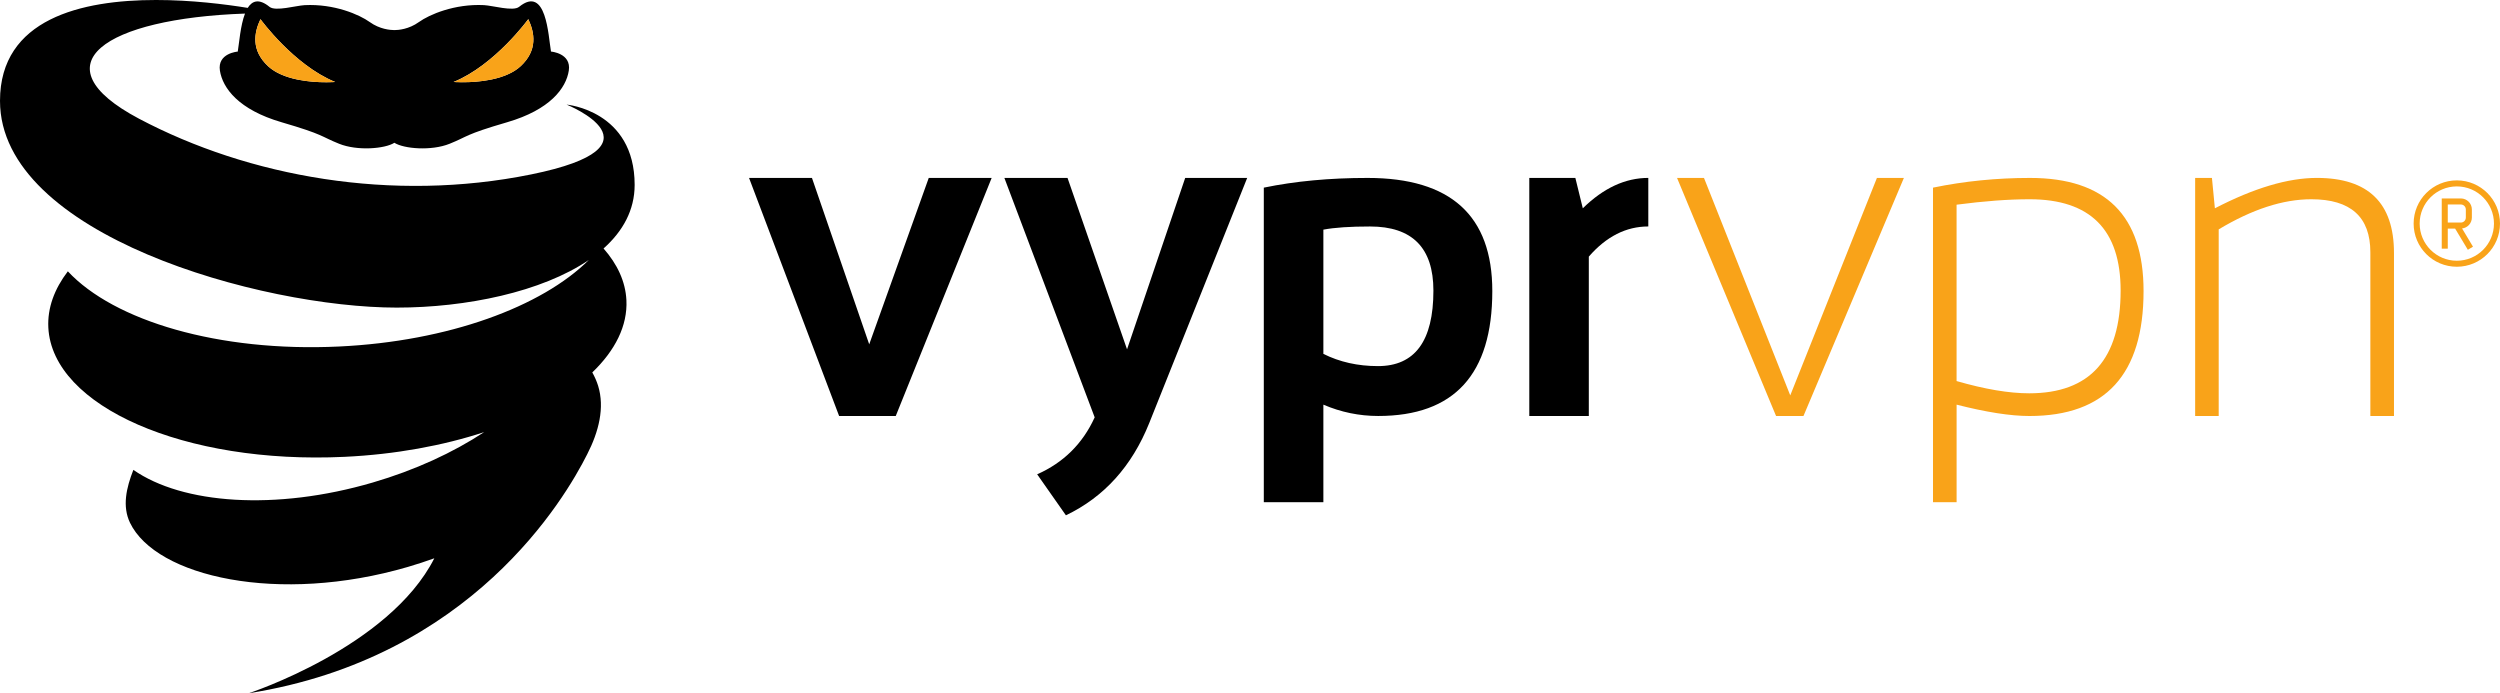
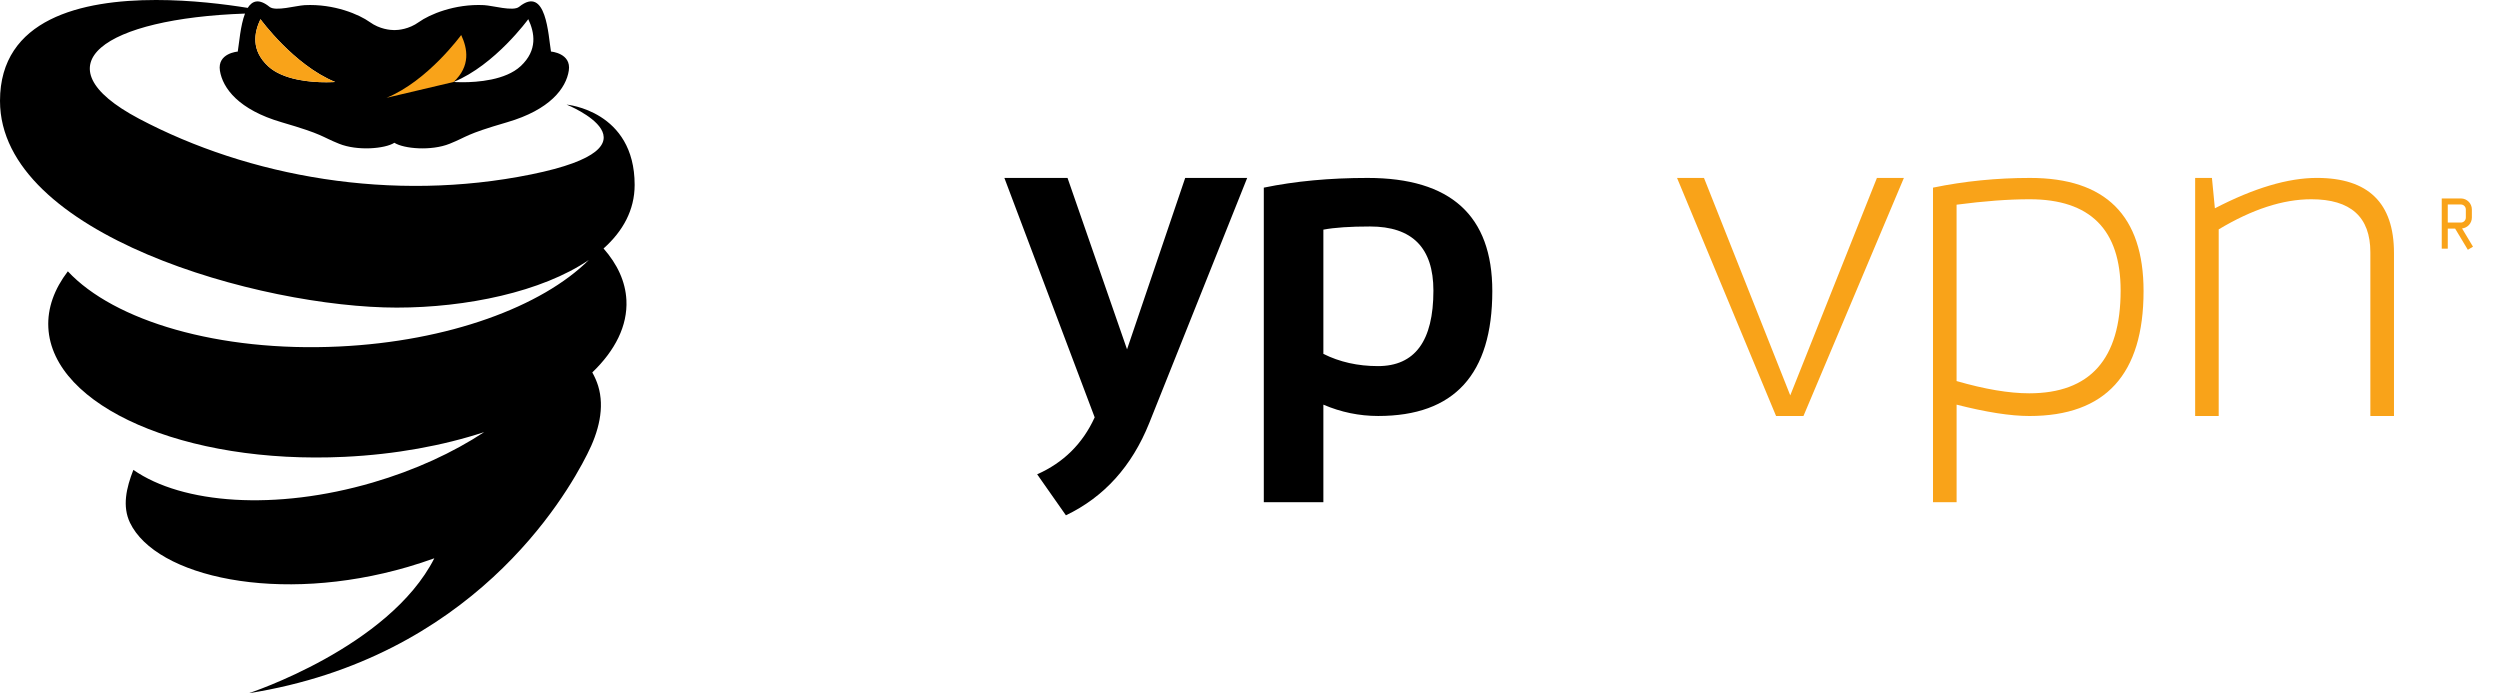
<svg xmlns="http://www.w3.org/2000/svg" id="Layer_2" viewBox="0 0 1053.05 292">
  <g id="Layer_1-2">
    <g>
      <g>
        <path d="m112.9,27.87c-7.21-6.72-5.89-14.08-3.19-19.79,0,0,14.01,19.31,31.46,26.46,0,0-1.5.11-3.85.11-6.11,0-18.02-.82-24.43-6.79m78.18,6.67c17.45-7.15,31.45-26.46,31.45-26.46,2.7,5.71,4.02,13.07-3.19,19.78-6.4,5.97-18.31,6.79-24.43,6.79-2.34,0-3.84-.11-3.84-.11m-23.86,95.04c29.03,0,61.01-6.56,80.83-20.07-19.74,19.67-59.14,34.28-105.22,36.46-50.62,2.41-94.77-10.79-114.23-31.67-5.69,7.45-8.63,15.45-8.22,23.68,1.66,33.27,57.52,57.67,124.77,54.46,21.49-1.02,41.53-4.74,58.81-10.41-13.09,8.61-29.06,16.01-46.93,21.23-40.97,11.99-80.16,9.09-100.83-5.33-2.99,7.62-4.74,15.34-1.42,22.28,10.96,22.77,62.59,34.52,117.05,18.6,3.81-1.12,7.52-2.33,11.14-3.64-19.06,37.55-78.18,56.85-78.18,56.85,93.86-14.88,133.16-81.95,142.56-100.64,4.92-9.58,7.43-19.69,4.62-28.84-.62-1.97-1.45-3.86-2.46-5.65,9.63-9.26,14.91-19.67,14.37-30.48-.4-7.81-3.81-15.13-9.63-21.73,8.16-7.28,13.1-16.19,13.1-26.79,0-31.3-28.67-33.82-28.67-33.82,0,0,43.65,17.51-14.93,29.41-58.58,11.9-118.84,1.02-165.16-23.46C15.36,27.13,44.23,7.76,103.2,5.72c-1.95,5.06-2.46,12.51-3.05,16.01,0,0-8.67.64-7.52,8.03,1.17,7.39,7.89,16.46,25.97,21.73,18.09,5.28,16.36,5.91,24.25,9.07,7.66,3.08,19.24,2.14,23.27-.42,4.01,2.56,15.6,3.51,23.26.42,7.88-3.16,6.15-3.8,24.24-9.07,18.09-5.27,24.83-14.34,25.97-21.74,1.15-7.37-7.5-8.03-7.5-8.03-1.16-6.74-1.92-28.15-13.45-18.83-2.48,2.01-11.12-.54-14.76-.73-12.49-.61-23.07,4.01-27.41,7.12-4.28,3.08-8.72,3.4-10.36,3.4-1.66-.02-6.1-.32-10.38-3.4-4.33-3.11-14.91-7.74-27.4-7.11-3.63.19-12.28,2.73-14.77.73-4.48-3.64-7.32-2.58-9.21.42-9.54-1.54-23.74-3.32-38.61-3.32C34.4,0,0,7.89,0,42.49c0,56.46,109.99,87.08,167.21,87.08h0Z" />
        <g>
-           <path d="m191.07,34.53s19.4,1.58,28.27-6.66c7.21-6.72,5.89-14.08,3.19-19.79,0,0-14.01,19.31-31.45,26.46" style="fill:#f9a319;" />
+           <path d="m191.07,34.53c7.21-6.72,5.89-14.08,3.19-19.79,0,0-14.01,19.31-31.45,26.46" style="fill:#f9a319;" />
          <path d="m112.9,27.87c8.87,8.25,28.27,6.66,28.27,6.66-17.45-7.15-31.46-26.46-31.46-26.46-2.7,5.71-4.02,13.07,3.19,19.78" style="fill:#f9a319;" />
        </g>
      </g>
      <g>
        <g>
          <path d="m449.66,74.94l25.07,72.21,24.5-72.21h26.11l-41.26,103.26c-7.31,18.2-19.01,31.16-35.1,38.86l-12.11-17.27c11.1-4.92,19.18-12.91,24.23-23.99l-38.04-100.85h26.6Z" style="fill-rule:evenodd;" />
          <path d="m576.06,74.95c-15.95,0-30.54,1.36-43.72,4.09v132.49h25.09v-41.08c7.42,3.18,15.13,4.77,23.08,4.77,32.05,0,48.08-17.53,48.08-52.62,0-31.77-17.51-47.65-52.53-47.65Zm4.36,79.26c-8.46,0-16.14-1.72-22.99-5.15v-52.33c4.73-.89,11.28-1.33,19.66-1.33,17.8,0,26.69,8.99,26.69,27.01,0,21.2-7.77,31.8-23.36,31.8Z" style="fill-rule:evenodd;" />
-           <polygon points="342.01 74.94 366.13 145.04 391.21 74.94 417.71 74.94 377.31 175.22 353.45 175.22 315.51 74.94 342.01 74.94" style="fill-rule:evenodd;" />
-           <path d="m663.57,74.94l3.14,12.8c8.7-8.53,17.89-12.8,27.59-12.8v20.45c-9.33,0-17.69,4.22-25.06,12.7v67.14h-25.07v-100.28h19.41Z" style="fill-rule:evenodd;" />
        </g>
        <g>
          <path d="m855.1,74.95c-14.06,0-27.69,1.36-40.88,4.09v132.49h9.94v-41.08c12.49,3.18,22.71,4.78,30.67,4.78,32.04,0,48.08-17.53,48.08-52.63,0-31.77-15.96-47.65-47.81-47.65Zm-.39,90.72c-8.46,0-18.64-1.72-30.56-5.16v-74.29c11.67-1.53,21.91-2.29,30.75-2.29,25.56,0,38.35,12.82,38.35,38.48,0,28.85-12.86,43.26-38.54,43.26Z" style="fill:#f9a319; fill-rule:evenodd;" />
          <polygon points="717.75 74.94 754.09 166.54 790.6 74.94 801.96 74.94 759.66 175.22 748.11 175.22 706.4 74.94 717.76 74.94 717.75 74.94" style="fill:#f9a319; fill-rule:evenodd;" />
          <path d="m931.71,74.94l1.24,12.8c16.47-8.53,30.78-12.8,42.96-12.8,21.65,0,32.48,10.54,32.48,31.61v68.67h-9.95v-68.96c0-14.89-8.29-22.33-24.88-22.33-11.93,0-24.92,4.23-39,12.69v78.61h-9.92v-100.28h7.07Z" style="fill:#f9a319; fill-rule:evenodd;" />
-           <path d="m1034.86,78.52c-8.65,0-15.65,7.01-15.65,15.65s7.01,15.66,15.65,15.66,15.65-7.01,15.65-15.66-7.01-15.65-15.65-15.65Zm-18.19,15.65c0-10.05,8.14-18.19,18.19-18.19s18.19,8.14,18.19,18.19-8.14,18.19-18.19,18.19-18.19-8.14-18.19-18.19Z" style="fill:#f9a319; fill-rule:evenodd;" />
          <path d="m1039.5,105.22l2.17-1.31-4.6-7.68c2.32-.26,4.13-2.21,4.13-4.6v-3.39c0-2.57-2.08-4.65-4.65-4.65h-8.04v21.15h2.54v-8.46h3.09l5.36,8.93Zm-8.45-19.09h5.5c1.17,0,2.11.95,2.11,2.12v3.39c0,1.17-.94,2.11-2.11,2.11h-5.5v-7.62Z" style="fill:#f9a319; fill-rule:evenodd;" />
        </g>
      </g>
    </g>
  </g>
</svg>